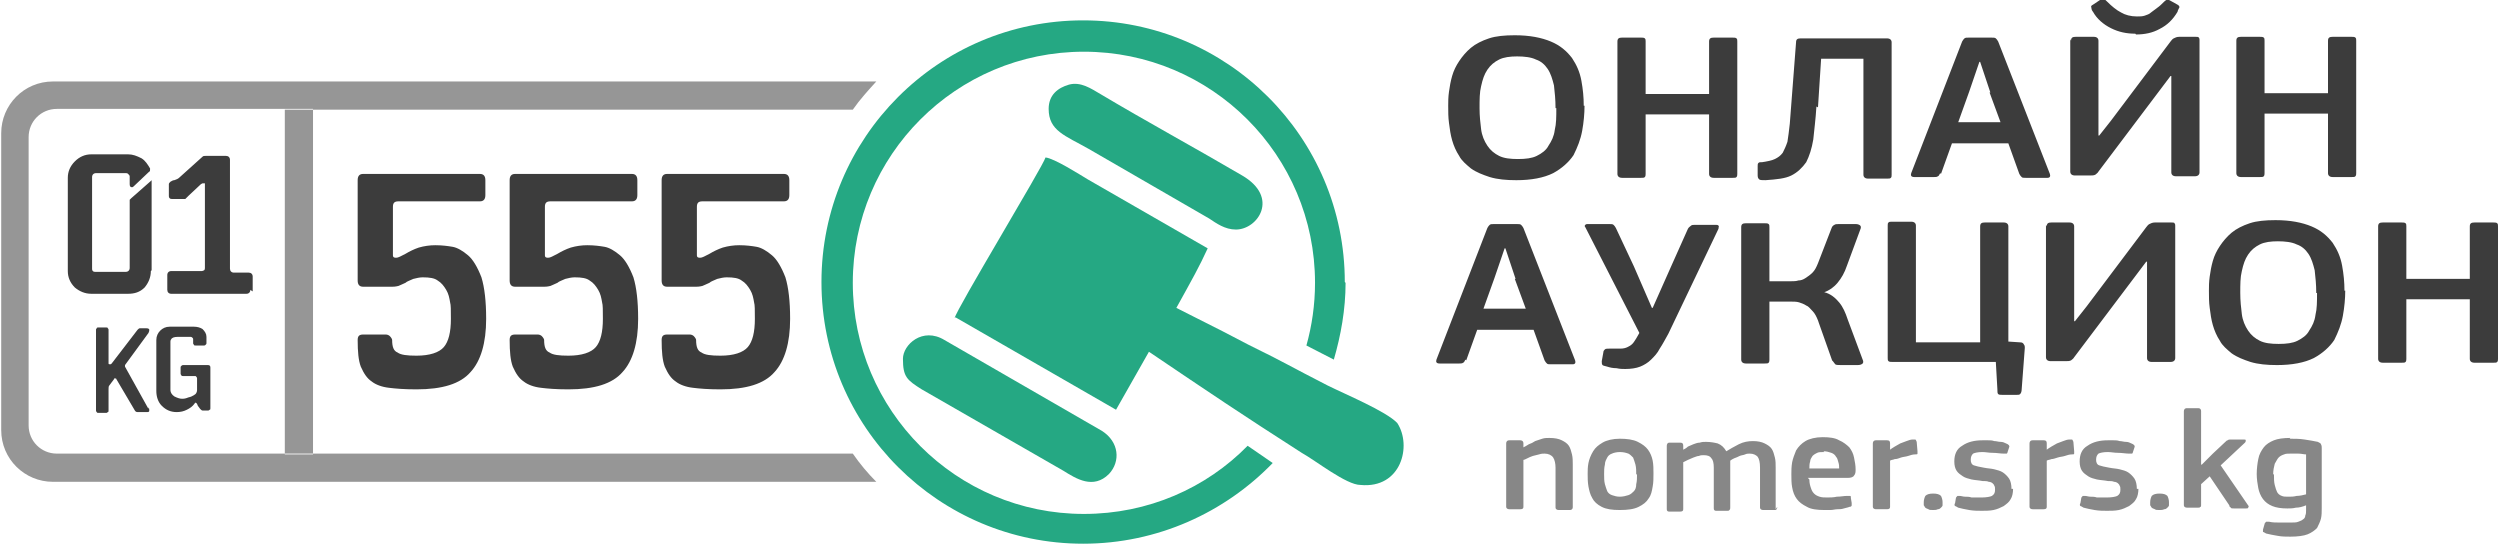
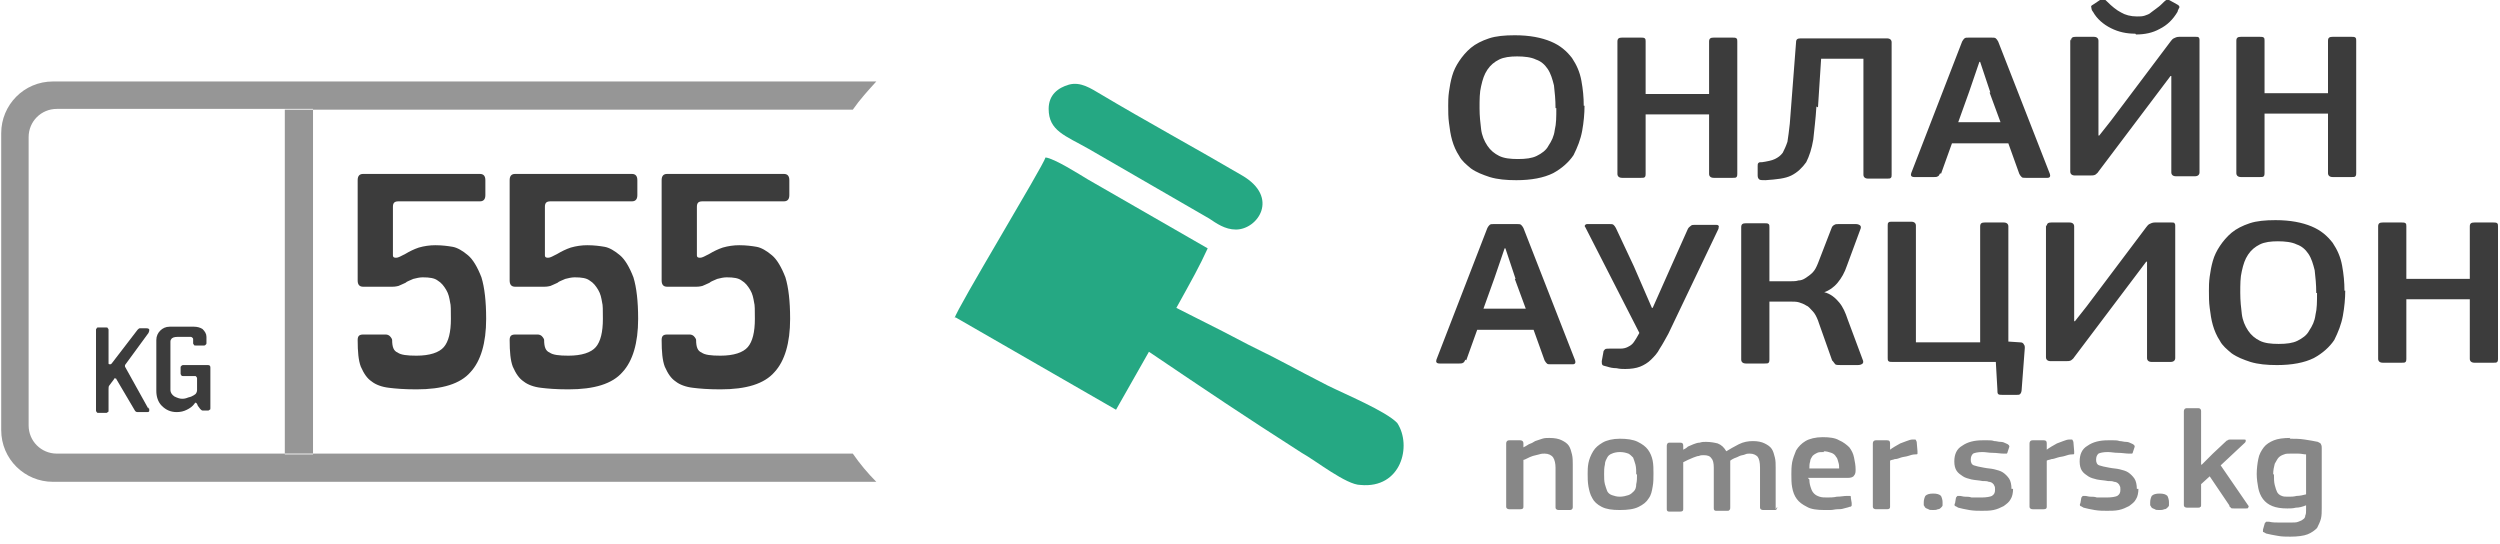
<svg xmlns="http://www.w3.org/2000/svg" xml:space="preserve" width="62.355mm" height="13.561mm" version="1.1" style="shape-rendering:geometricPrecision; text-rendering:geometricPrecision; image-rendering:optimizeQuality; fill-rule:evenodd; clip-rule:evenodd" viewBox="0 0 3190 694">
  <defs>
    <style type="text/css">
   
    .fil0 {fill:#25A883}
    .fil2 {fill:#969696}
    .fil1 {fill:#3C3C3C;fill-rule:nonzero}
    .fil3 {fill:#878787;fill-rule:nonzero}
   
  </style>
  </defs>
  <g id="Слой_x0020_1">
    <g id="_202509136">
      <path class="fil0" d="M1219 405l205 118 42 -74c77,52 117,79 195,129 18,10 57,41 75,41 52,5 66,-50 47,-79 -14,-15 -67,-37 -89,-48 -47,-24 -54,-29 -101,-52 -15,-8 -42,-22 -92,-47 21,-38 29,-52 40,-76l-153 -88c-10,-6 -43,-27 -54,-28 -3,11 -114,194 -116,205z" />
-       <path class="fil0" d="M1152 458c0,23 5,27 24,39l181 104c16,10 38,24 58,4 15,-16 13,-41 -9,-55l-201 -116c-28,-17 -53,6 -53,24z" />
      <path class="fil0" d="M1338 139c0,28 21,34 51,51l154 89c9,6 20,14 34,14 28,0 56,-41 8,-69 -58,-34 -124,-70 -181,-104 -12,-7 -25,-16 -40,-12 -14,4 -26,13 -26,31z" />
-       <path class="fil0" d="M1716 360c0,-185 -150,-334 -334,-334 -185,0 -334,150 -334,334 0,185 150,334 334,334 95,0 181,-40 242,-103l-32 -22c-53,54 -127,87 -209,87 -163,0 -295,-132 -295,-295 0,-163 132,-295 295,-295 163,0 295,132 295,295 0,28 -4,55 -11,80l35 18c9,-31 15,-64 15,-98z" />
      <path class="fil1" d="M620 407l0 0c0,31 -7,54 -20,68 -13,15 -36,22 -69,22 -16,0 -27,-1 -35,-2 -9,-1 -17,-4 -22,-8 -6,-4 -10,-10 -14,-19 -3,-8 -4,-19 -4,-34 0,-5 2,-7 7,-7l29 0c2,0 4,1 5,2 2,2 3,4 3,5 0,9 2,14 7,16 4,3 12,4 24,4 17,0 29,-4 35,-11 6,-7 9,-19 9,-36 0,-11 0,-18 -1,-21 -1,-6 -2,-11 -5,-16 -3,-5 -6,-9 -11,-12 -4,-3 -10,-4 -19,-4 -4,0 -8,1 -12,2 -4,2 -8,3 -10,5 -4,2 -7,3 -9,4 -4,1 -7,1 -8,1l-37 0c-5,0 -7,-3 -7,-8l0 -128c0,-5 2,-8 7,-8l149 0c5,0 7,3 7,8l0 19c0,5 -2,8 -7,8l-104 0c-5,0 -7,2 -7,7l0 62c0,2 1,3 4,3 3,0 6,-2 12,-5 5,-3 11,-6 17,-8 7,-2 14,-3 21,-3 9,0 16,1 22,2 6,1 13,5 20,11 6,5 12,15 17,28 4,13 6,31 6,52zm194 0l0 0c0,31 -7,54 -20,68 -13,15 -36,22 -69,22 -16,0 -27,-1 -35,-2 -9,-1 -17,-4 -22,-8 -6,-4 -10,-10 -14,-19 -3,-8 -4,-19 -4,-34 0,-5 2,-7 7,-7l29 0c2,0 4,1 5,2 2,2 3,4 3,5 0,9 2,14 7,16 4,3 12,4 24,4 17,0 29,-4 35,-11 6,-7 9,-19 9,-36 0,-11 0,-18 -1,-21 -1,-6 -2,-11 -5,-16 -3,-5 -6,-9 -11,-12 -4,-3 -10,-4 -19,-4 -4,0 -8,1 -12,2 -4,2 -8,3 -10,5 -4,2 -7,3 -9,4 -4,1 -7,1 -8,1l-37 0c-5,0 -7,-3 -7,-8l0 -128c0,-5 2,-8 7,-8l149 0c5,0 7,3 7,8l0 19c0,5 -2,8 -7,8l-104 0c-5,0 -7,2 -7,7l0 62c0,2 1,3 4,3 3,0 6,-2 12,-5 5,-3 11,-6 17,-8 7,-2 14,-3 21,-3 9,0 16,1 22,2 6,1 13,5 20,11 6,5 12,15 17,28 4,13 6,31 6,52zm194 0l0 0c0,31 -7,54 -20,68 -13,15 -36,22 -69,22 -16,0 -27,-1 -35,-2 -9,-1 -17,-4 -22,-8 -6,-4 -10,-10 -14,-19 -3,-8 -4,-19 -4,-34 0,-5 2,-7 7,-7l29 0c2,0 4,1 5,2 2,2 3,4 3,5 0,9 2,14 7,16 4,3 12,4 24,4 17,0 29,-4 35,-11 6,-7 9,-19 9,-36 0,-11 0,-18 -1,-21 -1,-6 -2,-11 -5,-16 -3,-5 -6,-9 -11,-12 -4,-3 -10,-4 -19,-4 -4,0 -8,1 -12,2 -4,2 -8,3 -10,5 -4,2 -7,3 -9,4 -4,1 -7,1 -8,1l-37 0c-5,0 -7,-3 -7,-8l0 -128c0,-5 2,-8 7,-8l149 0c5,0 7,3 7,8l0 19c0,5 -2,8 -7,8l-104 0c-5,0 -7,2 -7,7l0 62c0,2 1,3 4,3 3,0 6,-2 12,-5 5,-3 11,-6 17,-8 7,-2 14,-3 21,-3 9,0 16,1 22,2 6,1 13,5 20,11 6,5 12,15 17,28 4,13 6,31 6,52z" />
      <path class="fil1" d="M268 521l0 0c0,1 0,2 -1,2 -1,1 -1,1 -2,1l-7 0c-1,0 -2,-1 -3,-2 -1,-1 -2,-3 -3,-4 -1,-3 -2,-4 -3,-4 0,0 -1,0 -1,1 -3,4 -6,6 -10,8 -4,2 -8,3 -13,3 -8,0 -14,-3 -19,-8 -5,-5 -7,-12 -7,-19l0 -65c0,-5 2,-9 5,-12 3,-3 7,-5 12,-5l31 0c4,0 8,1 11,3 3,3 5,6 5,10l0 8c0,1 0,1 -1,2 -1,1 -1,1 -2,1l-11 0c-1,0 -2,0 -2,-1 -1,-1 -1,-1 -1,-2l0 -5c0,-1 0,-1 -1,-2 -1,-1 -2,-1 -2,-1l-17 0c-4,0 -7,1 -8,3 0,0 -1,1 -1,3 0,0 0,1 0,2 0,1 0,1 0,2l0 58c0,3 2,6 5,8 4,2 7,3 10,3 1,0 3,0 6,-1 2,-1 4,-1 6,-2 2,-1 4,-2 5,-3 1,-1 2,-3 2,-5l0 -15c0,-1 0,-1 -1,-2 0,-1 -1,-1 -2,-1l-15 0c-1,0 -2,0 -2,-1 -1,-1 -1,-2 -1,-2l0 -8c0,-1 0,-1 1,-2 1,-1 2,-1 2,-1l32 0c2,0 3,1 3,3l0 52z" />
      <path class="fil1" d="M189 520l0 0c1,1 1,3 1,4 0,2 -1,2 -4,2l-11 0c-2,0 -3,-1 -4,-3l-23 -39c0,-1 -1,-1 -2,-1 -1,0 -1,0 -1,1l-6 8c-1,1 -1,3 -1,5l0 27c0,1 0,2 -1,2 -1,1 -1,1 -2,1l-10 0c-1,0 -2,0 -2,-1 -1,-1 -1,-1 -1,-2l0 -103c0,-1 0,-1 1,-2 0,-1 1,-1 2,-1l10 0c1,0 2,0 2,1 1,1 1,1 1,2l0 43c0,1 1,1 2,1 1,0 1,0 2,-1l0 0 33 -43c0,0 0,0 0,0 0,0 0,0 0,0 1,-1 2,-2 3,-2l8 0c3,0 4,1 4,2 0,1 0,2 -1,4l-30 41c0,0 0,1 0,1 0,0 0,0 0,1 0,0 0,0 0,0 0,0 0,0 0,0l30 54z" />
-       <path class="fil1" d="M192 346l0 0c0,8 -3,15 -8,21 -6,6 -13,8 -21,8l-47 0c-8,0 -15,-3 -21,-8 -6,-6 -9,-13 -9,-21l0 -119c0,-8 3,-15 9,-21 6,-6 13,-9 21,-9l47 0c6,0 11,2 17,5 5,3 8,8 11,13 0,0 0,0 0,0 0,0 0,0 0,0 0,0 0,0 0,1 0,0 0,0 0,0 0,2 0,3 -1,3l-19 18c-1,1 -2,2 -3,2 -2,0 -3,-1 -3,-4l0 -10c0,-1 -1,-2 -2,-3 -1,-1 -2,-1 -3,-1l-38 0c-3,0 -5,2 -5,5l0 117c0,1 0,2 1,3 1,1 2,1 3,1l39 0c3,0 5,-2 5,-5l0 -85c0,0 0,0 0,-1 0,0 0,-1 0,-1 0,0 1,-1 2,-2l25 -22c0,0 1,-1 1,-1 0,0 0,0 0,1l0 114zm127 24l0 0c0,3 -2,5 -5,5l-96 0c-3,0 -5,-2 -5,-5l0 -19c0,-3 2,-5 5,-5l39 0c1,0 3,-1 3,-1 1,-1 1,-2 1,-3l0 -107c0,0 0,-1 0,-1 0,0 -1,0 -1,0 0,0 -1,0 -1,0 0,0 -1,0 -1,0 0,0 0,0 -2,1l-16 15c0,0 -1,1 -1,1 -1,1 -2,2 -2,2 -1,1 -1,1 -1,1 -1,0 -2,0 -3,0l-14 0c-1,0 -2,0 -3,-1 -1,-1 -1,-2 -1,-3l0 -15c0,-1 1,-2 2,-3 2,-1 3,-2 5,-2 3,-1 5,-2 6,-3l30 -27c1,-1 2,-1 4,-1l26 0c3,0 5,2 5,5l0 139c0,3 2,5 5,5l19 0c3,0 5,2 5,5l0 19z" />
      <path class="fil2" d="M363 140l36 0 0 440 -36 0 0 -440zm36 0l689 0c9,-13 20,-25 30,-36l-1051 0c-37,0 -66,30 -66,66l0 379c0,37 30,66 66,66l1051 0c-11,-11 -21,-23 -30,-36l-689 0 -36 0 -291 0c-20,0 -36,-16 -36,-36l0 -368c0,-20 16,-36 36,-36l291 0 36 0z" />
      <path class="fil3" d="M2007 647c0,1 0,2 -1,3 -1,1 -2,1 -3,1l-14 0c-2,0 -4,-1 -4,-3l0 -51c0,-5 -1,-10 -3,-13 -2,-3 -6,-5 -11,-5 -2,0 -4,0 -7,1 -3,1 -5,1 -8,2 -3,1 -5,2 -7,3 -2,1 -4,2 -5,2l0 60c0,2 -1,3 -4,3l-14 0c-2,0 -4,-1 -4,-3l0 -81c0,-2 1,-4 4,-4l14 0c2,0 4,1 4,4l0 5c0,0 0,0 0,0 0,0 0,0 0,0 2,-1 4,-2 7,-4 3,-1 5,-2 8,-4 3,-1 6,-2 9,-3 3,-1 6,-1 9,-1 7,0 12,1 16,3 4,2 7,4 9,7 2,3 3,7 4,11 1,4 1,9 1,13l0 52zm103 -42c0,5 0,11 -1,16 -1,6 -2,11 -5,15 -3,5 -7,8 -13,11 -6,3 -14,4 -24,4 -10,0 -17,-1 -23,-4 -6,-3 -10,-7 -12,-11 -3,-5 -4,-10 -5,-15 -1,-6 -1,-11 -1,-16 0,-4 0,-9 1,-14 1,-5 3,-10 6,-15 3,-5 7,-8 12,-11 5,-3 13,-5 22,-5 9,0 17,1 23,4 6,3 10,6 13,10 3,4 5,9 6,14 1,5 1,11 1,16zm-22 1c0,-5 0,-9 -1,-13 -1,-4 -2,-6 -3,-9 -2,-2 -4,-4 -6,-5 -3,-1 -6,-2 -11,-2 -4,0 -8,1 -10,2 -3,1 -5,3 -6,5 -1,2 -3,5 -3,9 -1,4 -1,8 -1,12 0,5 0,9 1,13 1,4 2,6 3,9 1,2 3,4 6,5 3,1 6,2 10,2 4,0 8,-1 11,-2 3,-1 5,-3 7,-5 2,-2 3,-5 3,-9 1,-4 1,-8 1,-13zm180 41c0,1 0,2 -1,3 0,1 -1,1 -3,1l-14 0c-2,0 -4,-1 -4,-3l0 -51c0,-7 -1,-11 -3,-14 -2,-2 -5,-4 -10,-4 -2,0 -4,0 -6,1 -2,1 -5,1 -7,2 -2,1 -4,2 -7,3 -2,1 -4,2 -5,3 0,1 0,2 0,4 0,2 0,3 0,5l0 51c0,1 0,2 -1,3 -1,1 -1,1 -3,1l-14 0c-2,0 -3,-1 -3,-3l0 -52c0,-6 -1,-10 -3,-12 -2,-3 -5,-4 -10,-4 -2,0 -4,0 -6,1 -2,0 -4,1 -7,2 -2,1 -5,2 -7,3 -2,1 -4,2 -6,3l0 60c0,2 -1,3 -4,3l-14 0c-2,0 -3,-1 -3,-3l0 -81c0,-2 1,-4 3,-4l14 0c3,0 4,1 4,4l0 5 0 0c2,-1 4,-2 6,-4 2,-1 5,-2 7,-3 3,-1 5,-2 8,-2 3,-1 5,-1 8,-1 6,0 11,1 15,2 5,2 8,5 11,10 5,-3 10,-6 16,-9 6,-3 12,-4 18,-4 6,0 11,1 15,3 4,2 7,4 9,7 2,3 3,7 4,11 1,4 1,8 1,13l0 53zm41 -35c0,5 1,8 2,11 1,3 2,5 4,7 2,2 4,3 7,4 3,1 6,1 10,1 3,0 8,0 12,-1 5,0 9,-1 13,-1 2,0 3,0 4,0 1,0 1,1 1,3l1 6c0,1 0,2 0,3 0,1 -1,2 -3,2 -2,1 -4,1 -7,2 -3,1 -5,1 -8,1 -3,0 -6,1 -9,1 -3,0 -5,0 -8,0 -9,0 -17,-1 -22,-4 -6,-3 -10,-6 -13,-10 -3,-4 -5,-9 -6,-15 -1,-5 -1,-11 -1,-17 0,-4 0,-9 1,-15 1,-5 3,-10 5,-15 3,-5 7,-9 12,-12 5,-3 13,-5 22,-5 9,0 16,1 21,4 5,2 10,6 13,9 3,4 5,8 6,13 1,5 2,10 2,15 0,3 0,6 -2,8 -1,2 -4,3 -8,3l-51 0zm19 -35c-4,0 -7,0 -9,1 -2,1 -4,2 -6,4 -1,2 -3,4 -3,7 -1,3 -1,6 -1,9l38 0c0,-3 0,-5 -1,-8 -1,-3 -1,-5 -3,-7 -1,-2 -3,-4 -6,-5 -3,-1 -6,-2 -10,-2zm84 70c0,2 -1,3 -4,3l-14 0c-2,0 -4,-1 -4,-3l0 -81c0,-2 1,-4 4,-4l14 0c3,0 4,1 4,4l0 8 0 0c1,-1 3,-2 6,-4 2,-1 5,-3 7,-4 3,-1 5,-2 8,-3 3,-1 5,-2 8,-2 1,0 2,0 3,0 1,0 1,1 2,3l1 12c0,1 0,2 0,3 0,1 -1,1 -3,1 -3,0 -6,1 -9,2 -3,1 -6,1 -9,2 -3,1 -5,2 -8,2 -2,1 -5,1 -6,2l0 58zm67 -6c0,1 0,3 0,4 0,1 -1,2 -2,3 -1,1 -2,2 -4,2 -2,1 -4,1 -6,1 -3,0 -5,0 -6,-1 -2,-1 -3,-1 -4,-2 -1,-1 -1,-2 -2,-3 0,-1 0,-3 0,-4 0,-3 1,-6 2,-8 2,-2 5,-3 10,-3 5,0 8,1 10,3 1,2 2,5 2,8zm90 -17c0,5 -1,10 -3,13 -2,4 -5,6 -9,9 -4,2 -8,4 -13,5 -5,1 -10,1 -15,1 -5,0 -10,0 -16,-1 -6,-1 -10,-2 -14,-3 -2,-1 -3,-2 -4,-2 -1,-1 -1,-2 0,-4l1 -6c0,-1 1,-2 2,-3 1,0 2,0 3,0 2,0 4,1 7,1 3,0 5,0 8,1 3,0 5,0 7,0 2,0 4,0 6,0 6,0 11,-1 13,-2 3,-2 4,-4 4,-8 0,-2 0,-4 -1,-5 0,-1 -1,-2 -2,-3 -1,-1 -3,-2 -5,-2 -2,-1 -5,-1 -8,-1 -5,-1 -9,-1 -14,-2 -4,-1 -8,-2 -11,-4 -3,-2 -6,-4 -8,-7 -2,-3 -3,-7 -3,-12 0,-9 3,-16 10,-20 7,-5 16,-7 26,-7 2,0 4,0 7,0 3,0 5,0 8,1 3,0 5,1 8,1 3,0 5,1 7,2 3,1 5,3 4,5l-2 6c0,1 -1,2 -1,2 -1,0 -2,0 -4,0 -4,0 -9,-1 -14,-1 -5,0 -9,-1 -13,-1 -6,0 -10,1 -12,2 -2,2 -3,4 -3,8 0,3 1,6 4,7 3,1 7,2 13,3 5,1 9,1 13,2 4,1 8,2 11,4 3,2 6,5 8,8 2,3 3,8 3,13zm43 23c0,2 -1,3 -4,3l-14 0c-2,0 -4,-1 -4,-3l0 -81c0,-2 1,-4 4,-4l14 0c3,0 4,1 4,4l0 8 0 0c1,-1 3,-2 6,-4 2,-1 5,-3 7,-4 3,-1 5,-2 8,-3 3,-1 5,-2 8,-2 1,0 2,0 3,0 1,0 1,1 2,3l1 12c0,1 0,2 0,3 0,1 -1,1 -3,1 -3,0 -6,1 -9,2 -3,1 -6,1 -9,2 -3,1 -6,2 -8,2 -2,1 -5,1 -6,2l0 58zm117 -23c0,5 -1,10 -3,13 -2,4 -5,6 -9,9 -4,2 -8,4 -13,5 -5,1 -10,1 -15,1 -5,0 -10,0 -16,-1 -6,-1 -10,-2 -14,-3 -2,-1 -3,-2 -4,-2 -1,-1 -1,-2 0,-4l1 -6c0,-1 1,-2 2,-3 1,0 2,0 3,0 2,0 4,1 7,1 3,0 5,0 8,1 3,0 5,0 7,0 2,0 4,0 6,0 6,0 11,-1 13,-2 3,-2 4,-4 4,-8 0,-2 0,-4 -1,-5 0,-1 -1,-2 -2,-3 -1,-1 -3,-2 -5,-2 -2,-1 -5,-1 -8,-1 -5,-1 -9,-1 -14,-2 -4,-1 -8,-2 -11,-4 -3,-2 -6,-4 -8,-7 -2,-3 -3,-7 -3,-12 0,-9 3,-16 10,-20 7,-5 16,-7 26,-7 2,0 4,0 7,0 3,0 5,0 8,1 3,0 5,1 8,1 3,0 5,1 7,2 3,1 5,3 4,5l-2 6c0,1 -1,2 -1,2 -1,0 -2,0 -4,0 -4,0 -9,-1 -14,-1 -5,0 -9,-1 -13,-1 -6,0 -10,1 -12,2 -2,2 -3,4 -3,8 0,3 1,6 4,7 3,1 7,2 13,3 5,1 9,1 13,2 4,1 8,2 11,4 3,2 6,5 8,8 2,3 3,8 3,13zm39 17c0,1 0,3 0,4 0,1 -1,2 -2,3 -1,1 -2,2 -4,2 -2,1 -4,1 -6,1 -3,0 -5,0 -6,-1 -2,-1 -3,-1 -4,-2 -1,-1 -1,-2 -2,-3 0,-1 0,-3 0,-4 0,-3 1,-6 2,-8 2,-2 5,-3 10,-3 5,0 8,1 10,3 1,2 2,5 2,8zm41 -47l15 -15 16 -15c1,-1 2,-2 3,-2 1,-1 2,-1 4,-1l16 0c2,0 3,0 3,1 0,1 0,2 -1,3l-31 29 35 51c1,1 1,2 0,3 0,1 -1,1 -3,1l-15 0c-2,0 -4,0 -4,-1 -1,-1 -2,-1 -2,-3l-25 -37 -11 10 0 27c0,1 0,2 -1,2 -1,1 -1,1 -3,1l-14 0c-2,0 -4,-1 -4,-3l0 -120c0,-2 1,-4 4,-4l14 0c1,0 2,0 3,1 1,1 1,2 1,3l0 68 1 0zm113 -34c6,0 13,0 19,1 7,1 12,2 17,3 2,1 4,2 4,3 1,2 1,3 1,5l0 76c0,5 0,10 -1,14 -1,4 -3,8 -5,12 -3,3 -7,6 -12,8 -5,2 -13,3 -22,3 -5,0 -11,0 -16,-1 -6,-1 -11,-2 -15,-3 -2,-1 -3,-2 -4,-2 0,-1 0,-2 0,-3l2 -7c0,-1 1,-2 2,-3 1,0 2,0 4,0 4,1 9,1 14,1 5,0 9,0 13,0 4,0 8,0 10,-1 3,-1 5,-2 6,-3 2,-1 3,-3 3,-5 1,-2 1,-4 1,-7l0 -6c-5,2 -9,3 -13,3 -4,1 -7,1 -11,1 -8,0 -14,-1 -19,-3 -5,-2 -9,-5 -12,-9 -3,-4 -5,-9 -6,-14 -1,-5 -2,-12 -2,-18 0,-7 1,-14 2,-19 1,-6 4,-11 7,-15 3,-4 8,-7 13,-9 5,-2 12,-3 21,-3zm-20 45c0,6 0,10 1,14 1,4 2,7 3,9 1,2 3,4 6,5 2,1 5,1 9,1 3,0 6,0 10,-1 4,0 8,-1 12,-2l0 -51c-3,0 -6,-1 -10,-1 -3,0 -7,0 -10,0 -3,0 -6,0 -8,1 -3,1 -5,2 -7,4 -2,2 -3,5 -5,8 -1,4 -2,8 -2,14z" />
      <path class="fil1" d="M2022 135c0,10 -1,21 -3,32 -2,11 -6,21 -11,31 -6,9 -15,17 -26,23 -12,6 -28,9 -47,9 -13,0 -24,-1 -34,-4 -9,-3 -17,-6 -24,-11 -6,-5 -12,-10 -15,-16 -4,-6 -7,-13 -9,-20 -2,-7 -3,-14 -4,-22 -1,-7 -1,-15 -1,-22 0,-5 0,-11 1,-18 1,-7 2,-13 4,-20 2,-7 5,-13 9,-19 4,-6 9,-12 15,-17 6,-5 14,-9 23,-12 9,-3 20,-4 33,-4 19,0 34,3 46,8 12,5 20,12 27,21 6,9 10,18 12,29 2,11 3,21 3,32zm-37 3c0,-11 -1,-20 -2,-29 -2,-8 -4,-15 -8,-21 -4,-6 -9,-10 -15,-12 -6,-3 -15,-4 -24,-4 -9,0 -17,1 -23,4 -6,3 -11,7 -15,13 -4,6 -6,12 -8,21 -2,8 -2,17 -2,28 0,10 1,19 2,27 1,8 4,15 8,21 4,6 9,10 15,13 6,3 14,4 24,4 10,0 18,-1 24,-4 6,-3 12,-7 15,-13 4,-6 7,-12 8,-20 2,-8 2,-17 2,-28zm196 -85c0,-4 2,-5 6,-5l24 0c2,0 4,0 5,1 1,1 1,2 1,4l0 169c0,1 0,3 -1,4 -1,1 -2,1 -5,1l-24 0c-4,0 -6,-2 -6,-5l0 -76 -81 0 0 76c0,1 0,3 -1,4 -1,1 -2,1 -5,1l-24 0c-4,0 -6,-2 -6,-5l0 -169c0,-4 2,-5 6,-5l24 0c2,0 4,0 5,1 1,1 1,2 1,4l0 67 81 0 0 -67zm137 83c-1,17 -3,31 -4,42 -2,12 -5,21 -9,29 -5,7 -11,13 -19,17 -8,4 -19,5 -33,6 -4,0 -7,0 -8,-1 -1,-1 -2,-2 -2,-5l0 -12c0,-2 0,-3 1,-4 1,-1 2,-1 5,-1 6,-1 12,-2 16,-4 4,-2 7,-4 10,-8 2,-4 4,-8 6,-14 1,-6 2,-14 3,-23l8 -104c0,-4 2,-5 6,-5l110 0c4,0 6,2 6,5l0 169c0,2 0,3 -1,4 -1,1 -2,1 -5,1l-24 0c-4,0 -6,-2 -6,-5l0 -148 -54 0 -4 62zm158 85c-1,2 -2,4 -3,4 -1,1 -3,1 -5,1l-25 0c-4,0 -5,-2 -4,-5l65 -168c1,-2 2,-3 3,-4 1,-1 3,-1 6,-1l28 0c3,0 5,0 6,1 1,1 2,2 3,4l66 169c1,3 0,5 -3,5l-28 0c-3,0 -4,0 -5,-1 -1,-1 -2,-2 -3,-4l-14 -39 -72 0 -14 39zm64 -103l-13 -39 -1 0 -13 38 -14 39 54 0 -14 -38zm103 -66c0,-4 2,-5 6,-5l23 0c4,0 6,2 6,5l0 121 1 0 15 -19 76 -101c1,-1 2,-3 4,-4 2,-1 4,-2 7,-2l21 0c2,0 4,0 4,1 1,1 1,2 1,3l0 169c0,3 -2,5 -6,5l-24 0c-4,0 -6,-2 -6,-5l0 -123 -1 0 -92 122c-1,2 -3,3 -4,4 -2,1 -4,1 -7,1l-19 0c-4,0 -6,-2 -6,-5l0 -169zm82 -9c-11,0 -21,-2 -31,-7 -10,-5 -18,-12 -23,-21 -1,-1 -2,-3 -2,-5 -1,-2 0,-3 2,-4l9 -6c2,-1 3,-1 5,-1 1,0 2,1 4,3 6,6 12,11 18,14 5,3 12,5 20,5 4,0 7,0 10,-1 3,-1 6,-2 8,-4 3,-2 5,-4 8,-6 3,-2 6,-5 9,-8 3,-3 5,-3 8,-1l9 5c2,1 3,3 2,4 -1,2 -2,4 -2,5 -6,10 -13,17 -23,22 -9,5 -19,7 -30,7zm246 9c0,-4 2,-5 6,-5l24 0c2,0 4,0 5,1 1,1 1,2 1,4l0 169c0,1 0,3 -1,4 -1,1 -2,1 -5,1l-24 0c-4,0 -6,-2 -6,-5l0 -76 -81 0 0 76c0,1 0,3 -1,4 -1,1 -2,1 -5,1l-24 0c-4,0 -6,-2 -6,-5l0 -169c0,-4 2,-5 6,-5l24 0c2,0 4,0 5,1 1,1 1,2 1,4l0 67 81 0 0 -67zm-1101 407c-1,2 -2,4 -3,4 -1,1 -3,1 -5,1l-25 0c-4,0 -5,-2 -4,-5l65 -168c1,-2 2,-3 3,-4 1,-1 3,-1 6,-1l28 0c3,0 5,0 6,1 1,1 2,2 3,4l66 169c1,3 0,5 -3,5l-28 0c-3,0 -4,0 -5,-1 -1,-1 -2,-2 -3,-4l-14 -39 -72 0 -14 39zm64 -103l-13 -39 -1 0 -13 38 -14 39 54 0 -14 -38zm157 67l-68 -133c-1,-1 -1,-2 0,-3 1,-1 2,-1 3,-1l27 0c3,0 5,0 6,1 1,1 2,2 3,4l23 49 23 53 1 0 24 -54 21 -47c1,-2 3,-3 4,-4 1,-1 3,-1 6,-1l25 0c2,0 3,0 4,1 1,1 0,2 0,4l-64 134c-4,7 -7,13 -11,19 -3,6 -7,10 -11,14 -4,4 -9,7 -14,9 -5,2 -12,3 -19,3 -3,0 -7,0 -11,-1 -5,0 -9,-1 -12,-2 -3,-1 -5,-1 -6,-2 -1,-1 -1,-3 -1,-5l2 -11c0,-2 1,-3 2,-4 1,-1 3,-1 6,-1 6,0 11,0 14,0 4,0 7,-1 9,-2 2,-1 4,-2 6,-4 2,-2 3,-4 5,-7l4 -7zm229 -14c-2,-5 -4,-9 -7,-12 -3,-3 -5,-6 -8,-7 -3,-2 -6,-3 -9,-4 -3,-1 -7,-1 -10,-1l-28 0 0 74c0,1 0,3 -1,4 -1,1 -2,1 -5,1l-24 0c-4,0 -6,-2 -6,-5l0 -169c0,-4 2,-5 6,-5l24 0c2,0 4,0 5,1 1,1 1,2 1,4l0 69 28 0c3,0 6,0 9,-1 3,0 6,-1 9,-3 3,-2 6,-4 9,-7 3,-3 5,-7 7,-12l17 -44c1,-3 2,-4 4,-5 1,-1 4,-1 7,-1l20 0c3,0 5,1 6,2 1,1 1,3 0,5l-17 46c-3,9 -7,16 -12,22 -5,6 -11,10 -17,12 8,2 14,7 19,13 5,6 8,13 11,22l19 51c1,2 1,4 0,5 -1,1 -3,2 -6,2l-22 0c-3,0 -6,0 -7,-1 -1,-1 -2,-3 -4,-5l-17 -48zm125 28l82 0 0 -148c0,-4 2,-5 6,-5l24 0c4,0 6,2 6,5l0 147 15 1c3,0 4,1 5,3 1,1 1,3 1,4l-4 53c0,3 -1,5 -2,6 -1,1 -2,1 -4,1l-19 0c-2,0 -4,0 -5,-1 -1,-1 -1,-3 -1,-6l-2 -35 -132 0c-2,0 -4,0 -5,-1 -1,-1 -1,-2 -1,-4l0 -169c0,-2 0,-3 1,-4 1,-1 2,-1 5,-1l24 0c4,0 6,2 6,5l0 148zm167 -148c0,-4 2,-5 6,-5l23 0c4,0 6,2 6,5l0 121 1 0 15 -19 76 -101c1,-1 2,-3 4,-4 2,-1 4,-2 7,-2l21 0c2,0 4,0 4,1 1,1 1,2 1,3l0 169c0,3 -2,5 -6,5l-24 0c-4,0 -6,-2 -6,-5l0 -123 -1 0 -92 122c-1,2 -3,3 -4,4 -2,1 -4,1 -7,1l-19 0c-4,0 -6,-2 -6,-5l0 -169zm381 82c0,10 -1,21 -3,32 -2,11 -6,21 -11,31 -6,9 -15,17 -26,23 -12,6 -28,9 -47,9 -13,0 -24,-1 -34,-4 -9,-3 -17,-6 -24,-11 -6,-5 -12,-10 -15,-16 -4,-6 -7,-13 -9,-20 -2,-7 -3,-14 -4,-22 -1,-7 -1,-15 -1,-22 0,-5 0,-11 1,-18 1,-7 2,-13 4,-20 2,-7 5,-13 9,-19 4,-6 9,-12 15,-17 6,-5 14,-9 23,-12 9,-3 20,-4 33,-4 19,0 34,3 46,8 12,5 20,12 27,21 6,9 10,18 12,29 2,11 3,21 3,32zm-37 3c0,-11 -1,-20 -2,-29 -2,-8 -4,-15 -8,-21 -4,-6 -9,-10 -15,-12 -6,-3 -15,-4 -24,-4 -9,0 -17,1 -23,4 -6,3 -11,7 -15,13 -4,6 -6,12 -8,21 -2,8 -2,17 -2,28 0,10 1,19 2,27 1,8 4,15 8,21 4,6 9,10 15,13 6,3 14,4 24,4 10,0 18,-1 24,-4 6,-3 12,-7 15,-13 4,-6 7,-12 8,-20 2,-8 2,-17 2,-28zm196 -85c0,-4 2,-5 6,-5l24 0c2,0 4,0 5,1 1,1 1,2 1,4l0 169c0,1 0,3 -1,4 -1,1 -2,1 -5,1l-24 0c-4,0 -6,-2 -6,-5l0 -76 -81 0 0 76c0,1 0,3 -1,4 -1,1 -2,1 -5,1l-24 0c-4,0 -6,-2 -6,-5l0 -169c0,-4 2,-5 6,-5l24 0c2,0 4,0 5,1 1,1 1,2 1,4l0 67 81 0 0 -67z" />
    </g>
  </g>
</svg>